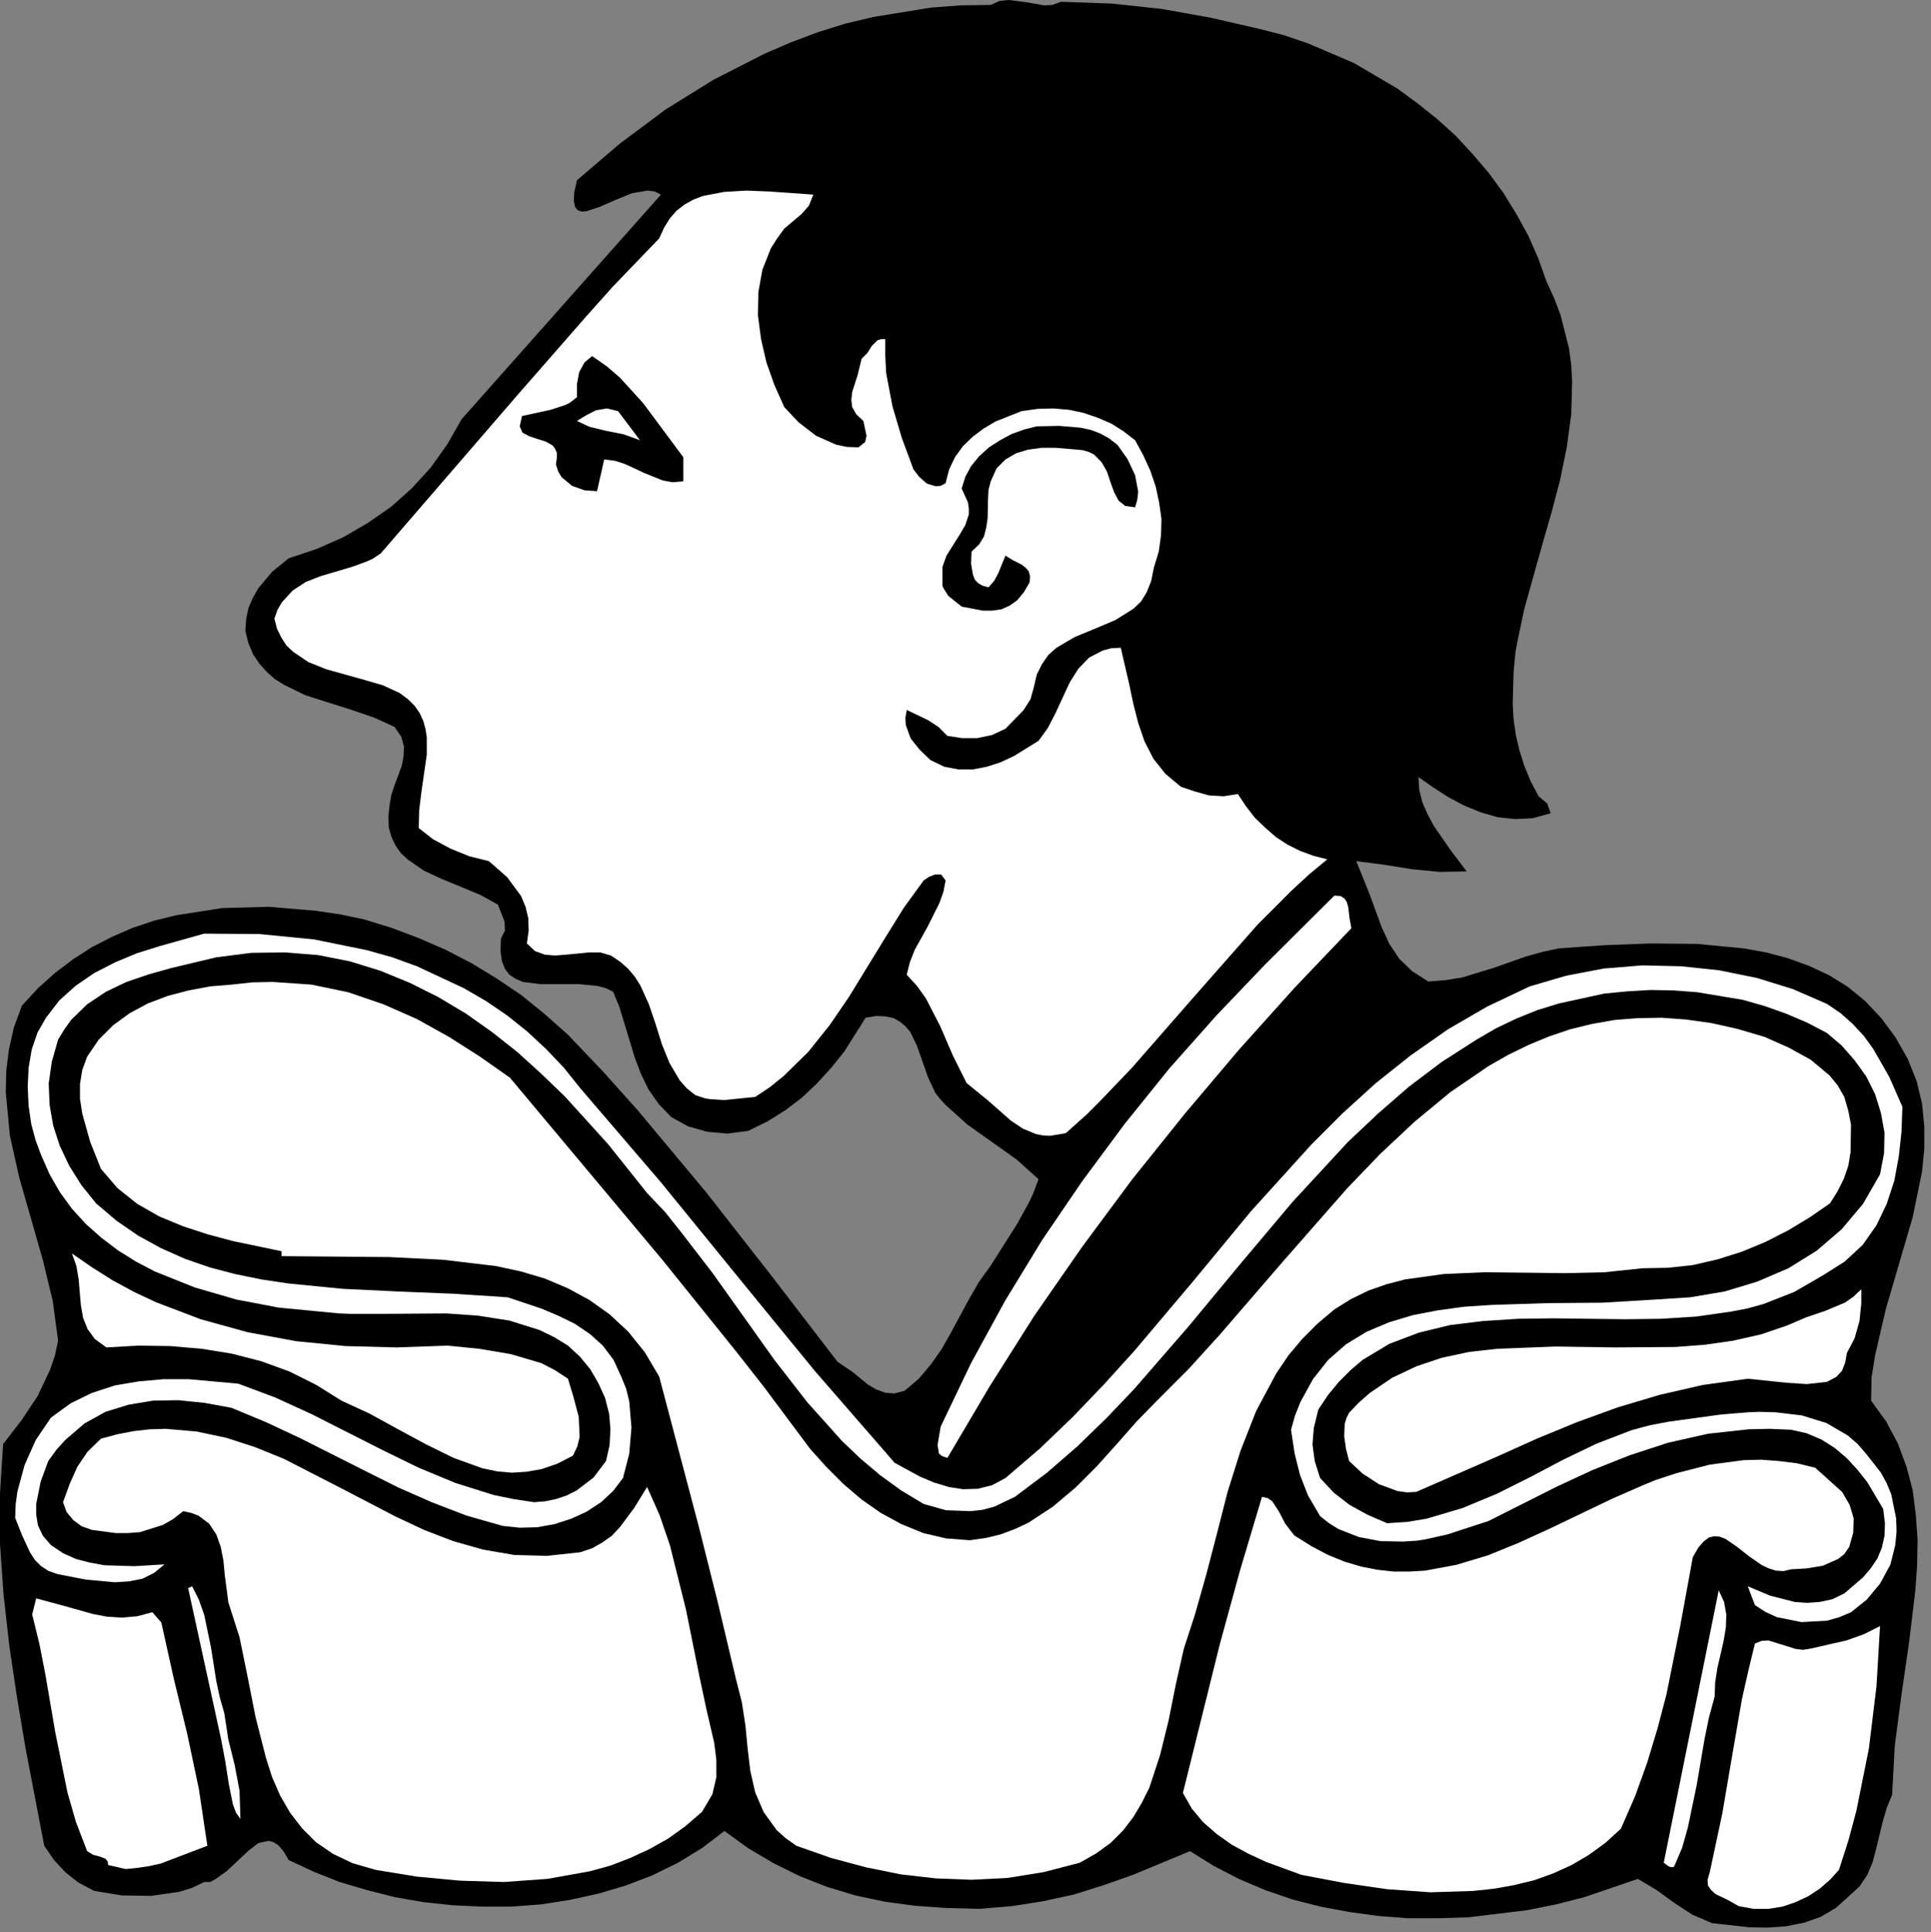
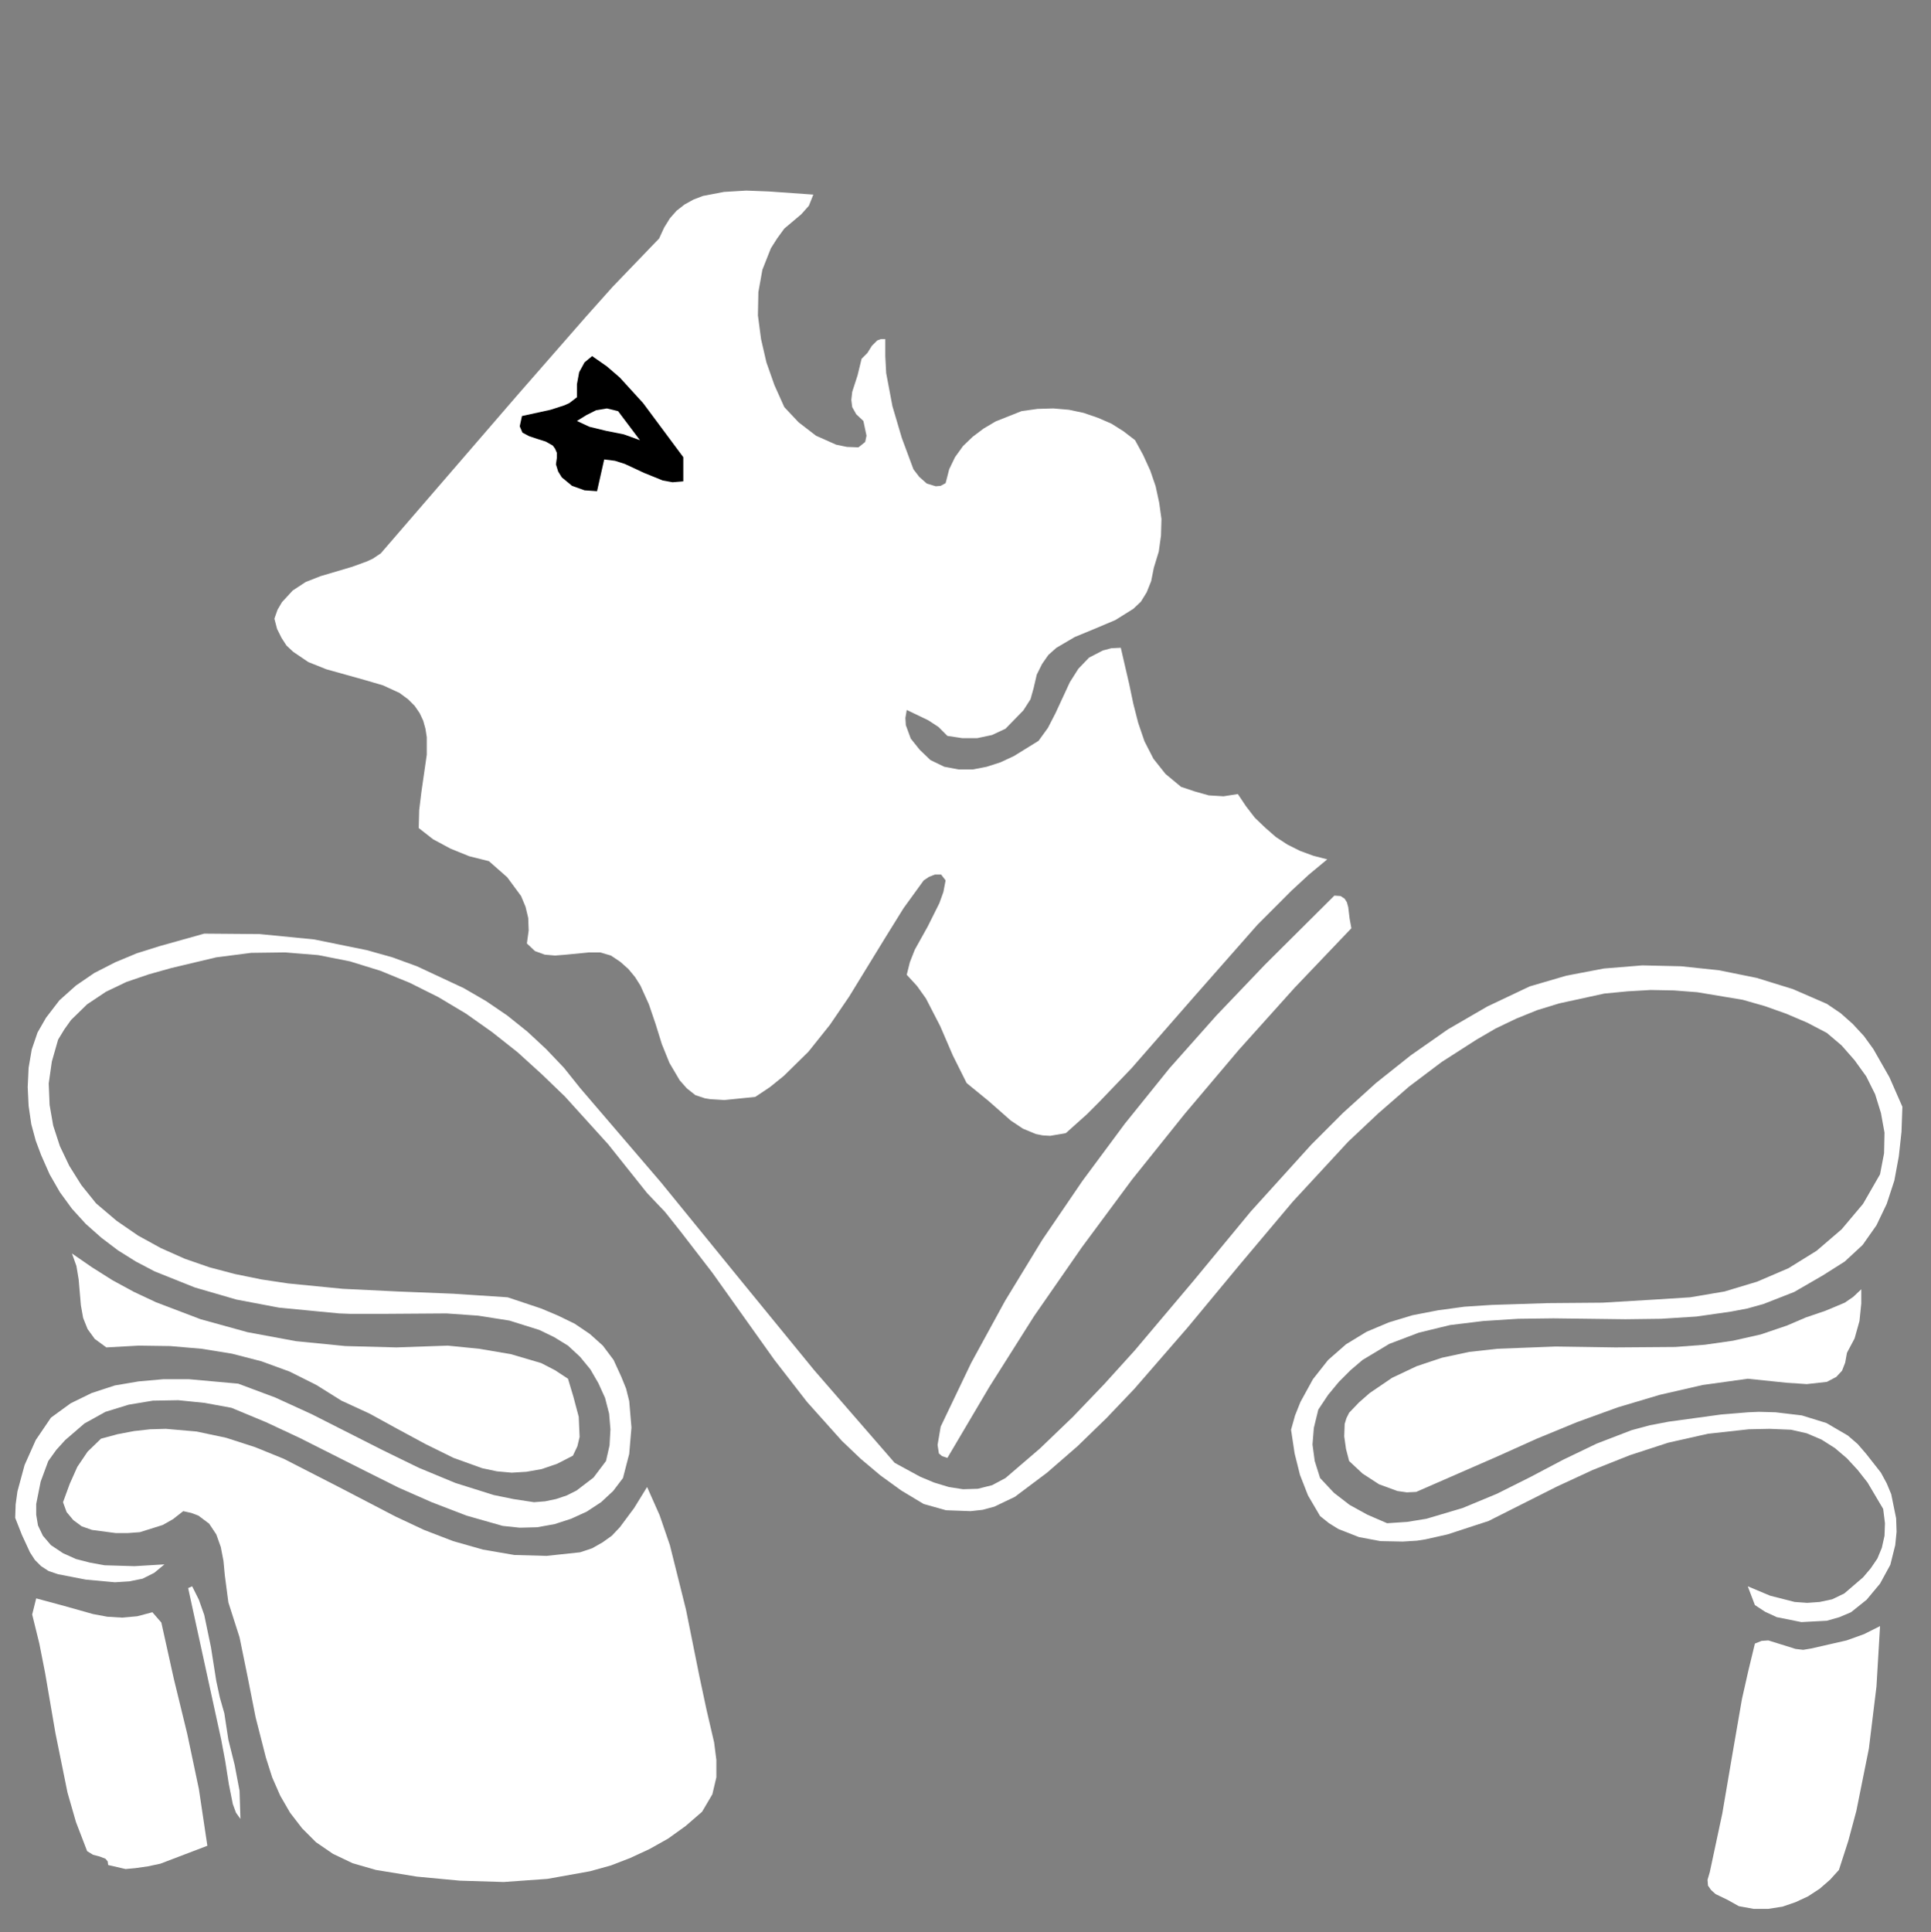
<svg xmlns="http://www.w3.org/2000/svg" xmlns:ns1="http://sodipodi.sourceforge.net/DTD/sodipodi-0.dtd" xmlns:ns2="http://www.inkscape.org/namespaces/inkscape" version="1.0" width="76.165mm" height="76.2mm" id="svg40" ns1:docname="CC004271.WMF">
  <rect width="100%" height="100%" fill="#808080" stroke="none" />
  <ns1:namedview pagecolor="#ffffff" bordercolor="#666666" borderopacity="1" objecttolerance="10" gridtolerance="10" guidetolerance="10" ns2:pageopacity="0" ns2:pageshadow="2" ns2:window-width="640" ns2:window-height="480" id="namedview42" />
  <defs id="defs6">
    <clipPath clipPathUnits="userSpaceOnUse" id="clipWmfPath1">
      <path d="M 0,0 L 287.6,0 L 287.6,288 L 0,288 z" id="path2" />
    </clipPath>
    <pattern id="WMFhbasepattern" patternUnits="userSpaceOnUse" width="6" height="6" x="0" y="0" />
  </defs>
-   <path style="fill:#000000;fill-rule:nonzero;fill-opacity:1;stroke:none;" clip-path="url(#clipWmfPath1)" d="  M 187.869,4.334   L 191.467,5.268   L 194.998,6.468   L 201.86,9.402   L 208.322,13.203   L 211.32,15.404   L 214.251,17.737   L 216.983,20.205   L 219.514,22.939   L 221.912,25.739   L 224.111,28.74   L 226.043,31.874   L 227.842,35.141   L 229.307,38.476   L 230.573,42.01   L 231.706,44.477   L 232.638,46.944   L 233.904,51.945   L 234.237,54.413   L 234.37,56.813   L 234.237,61.748   L 233.571,66.682   L 232.572,71.55   L 231.306,76.351   L 229.907,81.219   L 227.242,90.754   L 226.243,95.489   L 225.91,97.289   L 225.643,100.223   L 225.51,104.891   L 225.643,107.225   L 225.976,109.559   L 226.509,111.826   L 227.242,114.16   L 228.175,116.427   L 229.374,118.694   L 230.64,119.761   L 231.173,121.228   L 228.508,121.962   L 225.91,122.095   L 223.311,121.828   L 220.78,121.095   L 218.315,120.094   L 215.917,118.828   L 213.652,117.361   L 211.453,115.827   L 211.586,117.761   L 212.053,119.628   L 212.852,121.428   L 213.785,123.162   L 216.183,126.629   L 218.648,129.897   L 214.584,129.963   L 210.454,129.563   L 206.323,128.897   L 202.193,128.363   L 204.125,133.164   L 205.99,138.232   L 207.123,140.699   L 208.588,142.9   L 210.52,144.767   L 212.919,146.301   L 215.517,146.1   L 217.982,145.7   L 222.779,144.233   L 227.509,142.566   L 229.907,141.9   L 232.372,141.366   L 239.034,140.899   L 245.962,140.633   L 253.024,140.699   L 259.953,141.366   L 263.284,141.966   L 266.548,142.833   L 269.679,143.967   L 272.677,145.367   L 275.475,147.101   L 278.073,149.235   L 280.405,151.702   L 282.537,154.569   L 284.402,157.837   L 285.735,161.171   L 286.534,164.505   L 286.867,167.839   L 286.867,171.24   L 286.534,174.64   L 285.135,181.442   L 281.138,195.112   L 279.539,201.98   L 279.139,204.514   L 279.006,205.314   L 278.939,208.782   L 281.205,211.916   L 282.937,215.183   L 284.202,218.584   L 285.135,222.118   L 285.602,225.786   L 285.868,229.453   L 285.801,233.254   L 285.535,237.055   L 284.602,244.79   L 283.47,252.592   L 282.47,260.194   L 282.071,267.529   L 281.271,269.462   L 280.672,271.53   L 279.672,275.664   L 279.139,277.664   L 278.34,279.531   L 277.207,281.198   L 275.675,282.599   L 273.676,284.399   L 271.411,285.733   L 268.946,286.6   L 266.282,287.133   L 263.484,287.333   L 260.686,287.267   L 255.223,286.666   L 252.291,285.399   L 249.627,283.666   L 246.962,281.732   L 244.164,280.065   L 236.169,282.799   L 231.972,283.866   L 227.642,284.733   L 218.848,285.8   L 214.384,285.933   L 209.921,285.933   L 205.524,285.599   L 201.127,284.999   L 196.863,284.199   L 192.666,283.132   L 188.602,281.732   L 184.672,280.065   L 180.941,278.131   L 177.41,275.931   L 168.883,279.465   L 164.552,280.998   L 160.089,282.399   L 155.492,283.399   L 150.829,284.132   L 145.965,284.533   L 140.969,284.399   L 136.372,284.066   L 131.908,283.466   L 127.511,282.532   L 123.314,281.265   L 119.25,279.665   L 115.32,277.731   L 111.589,275.53   L 107.992,272.93   L 104.661,275.464   L 101.063,277.664   L 97.266,279.531   L 93.269,281.065   L 89.205,282.265   L 84.941,283.199   L 80.677,283.866   L 76.28,284.199   L 71.883,284.199   L 67.486,283.999   L 63.156,283.532   L 58.892,282.799   L 54.695,281.732   L 50.631,280.532   L 46.767,278.998   L 43.037,277.264   L 42.304,275.997   L 41.504,275.064   L 40.772,274.597   L 40.039,274.397   L 38.507,274.73   L 37.041,275.864   L 33.843,278.865   L 32.178,280.065   L 31.578,280.398   L 31.378,280.532   L 30.446,280.532   L 28.647,281.398   L 26.715,281.999   L 22.518,282.599   L 18.187,282.532   L 14.057,281.865   L 11.659,280.598   L 9.727,279.065   L 8.061,277.264   L 6.595,275.13   L 3.797,260.527   L 2.532,252.992   L 1.399,245.39   L 0.533,237.722   L 0,230.12   L 0,222.585   L 0.466,215.25   L 3.198,211.716   L 5.596,208.115   L 7.461,204.181   L 8.194,202.047   L 8.661,199.846   L 7.861,193.912   L 6.396,187.843   L 2.865,175.507   L 1.466,169.239   L 0.866,162.838   L 0.933,159.637   L 1.332,156.436   L 2.065,153.169   L 3.264,149.901   L 5.663,147.301   L 8.194,145.034   L 10.926,142.966   L 13.724,141.166   L 16.722,139.632   L 19.786,138.299   L 22.984,137.232   L 26.248,136.432   L 33.044,135.365   L 40.039,135.165   L 47.101,135.765   L 50.698,136.298   L 54.229,137.032   L 58.359,138.299   L 62.423,139.832   L 66.421,141.566   L 70.284,143.567   L 74.015,145.834   L 77.679,148.301   L 81.21,151.168   L 84.674,154.236   L 89.938,159.77   L 95.134,165.572   L 105.26,177.708   L 115.12,190.311   L 124.847,202.98   L 127.112,204.514   L 129.377,206.381   L 130.643,207.115   L 131.908,207.581   L 133.307,207.715   L 134.84,207.315   L 136.971,205.514   L 138.77,203.38   L 140.369,201.113   L 141.768,198.646   L 144.5,193.578   L 145.965,191.044   L 147.697,188.644   L 151.628,182.442   L 153.427,179.175   L 154.026,177.908   L 154.826,175.774   L 151.561,172.84   L 147.897,170.239   L 144.233,167.639   L 140.969,164.705   L 140.169,163.838   L 139.436,162.904   L 138.371,160.637   L 136.705,155.903   L 135.706,153.836   L 134.973,152.969   L 134.173,152.302   L 133.241,151.768   L 132.042,151.502   L 130.643,151.435   L 129.044,151.702   L 125.846,156.77   L 123.914,159.17   L 121.782,161.504   L 119.517,163.638   L 117.052,165.505   L 114.387,167.172   L 111.522,168.572   L 108.458,168.972   L 105.46,168.706   L 102.595,167.906   L 100.064,166.505   L 98.198,164.571   L 96.666,162.371   L 95.534,160.037   L 94.601,157.57   L 93.069,152.502   L 92.336,150.101   L 91.403,147.834   L 90.337,147.301   L 89.071,146.967   L 86.34,146.701   L 80.544,146.701   L 77.946,146.367   L 76.88,145.9   L 75.947,145.3   L 75.281,144.433   L 74.815,143.233   L 74.615,141.766   L 74.681,139.899   L 75.281,138.699   L 75.214,137.365   L 74.215,134.831   L 71.684,133.431   L 68.819,132.231   L 65.888,131.03   L 63.156,129.763   L 60.758,128.096   L 59.758,127.163   L 58.959,126.029   L 58.359,124.762   L 57.96,123.362   L 57.893,121.762   L 58.093,119.894   L 58.359,118.427   L 58.826,117.027   L 59.892,114.16   L 60.158,112.759   L 60.225,111.292   L 59.825,109.825   L 58.826,108.358   L 55.761,106.958   L 52.43,105.825   L 45.502,103.624   L 42.371,102.09   L 40.972,101.223   L 39.772,100.157   L 38.64,98.89   L 37.707,97.489   L 37.041,95.889   L 36.575,94.022   L 36.708,92.221   L 37.041,90.621   L 37.707,89.087   L 38.507,87.687   L 40.572,85.22   L 43.037,83.219   L 47.234,81.819   L 51.164,80.085   L 54.829,77.951   L 58.293,75.551   L 61.424,72.75   L 64.222,69.683   L 66.687,66.215   L 68.819,62.481   L 98.532,29.007   L 97.599,28.54   L 96.533,28.407   L 94.201,28.807   L 91.736,29.807   L 89.471,30.807   L 87.473,31.474   L 86.74,31.541   L 86.14,31.341   L 85.74,30.874   L 85.541,29.94   L 85.607,28.673   L 86.007,26.873   L 92.402,21.405   L 99.198,16.337   L 106.393,11.869   L 113.987,8.002   L 117.851,6.335   L 121.915,4.801   L 125.979,3.534   L 130.176,2.534   L 138.77,1.134   L 143.167,0.8   L 147.697,0.734   L 149.03,0.133   L 150.362,0   L 153.027,0.333   L 155.625,0.8   L 156.891,0.734   L 158.157,0.267   L 165.751,0.533   L 173.213,1.334   L 180.608,2.667   L 187.869,4.334  z " id="path8" />
  <path style="fill:#ffffff;fill-rule:nonzero;fill-opacity:1;stroke:none;" clip-path="url(#clipWmfPath1)" d="  M 121.249,29.007   L 120.583,30.674   L 119.45,31.941   L 116.919,34.075   L 115.853,35.542   L 114.92,37.009   L 113.654,40.209   L 113.055,43.543   L 112.988,47.011   L 113.454,50.545   L 114.254,54.013   L 115.453,57.413   L 116.919,60.681   L 119.051,62.948   L 121.649,64.948   L 124.647,66.282   L 126.246,66.615   L 127.978,66.682   L 128.977,65.882   L 129.177,64.948   L 128.711,62.748   L 127.645,61.748   L 127.045,60.681   L 126.912,59.614   L 127.045,58.414   L 127.844,55.946   L 128.444,53.479   L 129.31,52.612   L 129.976,51.545   L 130.776,50.745   L 131.309,50.545   L 131.975,50.545   L 131.975,53.079   L 132.108,55.613   L 133.041,60.547   L 134.44,65.282   L 136.172,69.95   L 137.038,71.083   L 138.171,72.083   L 139.503,72.483   L 140.236,72.417   L 140.969,72.017   L 141.502,69.95   L 142.368,68.149   L 143.567,66.482   L 145.033,65.082   L 146.631,63.881   L 148.43,62.815   L 152.294,61.281   L 154.692,60.947   L 157.024,60.881   L 159.356,61.081   L 161.554,61.548   L 163.686,62.281   L 165.685,63.148   L 167.484,64.282   L 169.216,65.615   L 170.415,67.816   L 171.481,70.15   L 172.28,72.483   L 172.813,74.951   L 173.146,77.351   L 173.08,79.818   L 172.747,82.219   L 172.014,84.62   L 171.614,86.62   L 170.948,88.287   L 170.082,89.687   L 168.949,90.754   L 166.284,92.421   L 163.287,93.688   L 160.222,94.955   L 157.491,96.556   L 156.291,97.623   L 155.359,98.956   L 154.559,100.557   L 154.093,102.557   L 153.627,104.224   L 152.561,105.891   L 149.896,108.625   L 147.897,109.559   L 145.699,110.025   L 143.434,110.025   L 141.235,109.692   L 139.903,108.358   L 138.371,107.358   L 135.173,105.825   L 134.973,107.025   L 135.039,108.092   L 135.772,110.092   L 137.105,111.759   L 138.704,113.293   L 140.769,114.293   L 142.901,114.693   L 145.033,114.693   L 147.098,114.293   L 149.163,113.626   L 151.162,112.693   L 154.826,110.426   L 156.225,108.492   L 157.357,106.291   L 159.489,101.69   L 160.755,99.69   L 162.354,98.023   L 164.419,96.956   L 165.685,96.622   L 167.084,96.556   L 168.35,102.024   L 168.949,104.891   L 169.682,107.758   L 170.615,110.492   L 171.947,113.093   L 173.746,115.36   L 176.078,117.294   L 178.076,117.961   L 180.208,118.561   L 182.407,118.694   L 184.538,118.361   L 185.738,120.161   L 187.07,121.895   L 188.602,123.362   L 190.201,124.762   L 191.933,125.896   L 193.799,126.829   L 195.797,127.563   L 197.863,128.096   L 195.131,130.364   L 192.533,132.764   L 187.47,137.832   L 178.01,148.568   L 168.683,159.237   L 163.886,164.238   L 162.021,166.105   L 158.89,168.906   L 156.558,169.306   L 155.425,169.239   L 154.426,169.039   L 152.494,168.239   L 150.695,167.039   L 147.364,164.105   L 144.1,161.437   L 142.035,157.303   L 140.169,152.969   L 138.037,148.834   L 136.705,146.967   L 135.173,145.3   L 135.639,143.433   L 136.372,141.566   L 138.304,138.099   L 140.036,134.631   L 140.636,132.964   L 140.969,131.23   L 140.303,130.364   L 139.37,130.364   L 138.504,130.697   L 137.704,131.23   L 134.706,135.365   L 131.975,139.766   L 126.579,148.568   L 123.714,152.769   L 120.516,156.77   L 116.852,160.37   L 114.787,162.038   L 112.588,163.505   L 107.992,163.971   L 105.86,163.838   L 105.06,163.705   L 103.661,163.238   L 102.396,162.238   L 101.33,161.037   L 99.797,158.437   L 98.665,155.636   L 97.732,152.635   L 96.733,149.701   L 95.467,146.901   L 94.668,145.634   L 93.668,144.433   L 92.469,143.367   L 91.07,142.433   L 89.471,141.966   L 87.806,141.966   L 84.408,142.3   L 82.743,142.433   L 81.21,142.3   L 79.745,141.766   L 78.545,140.633   L 78.812,138.699   L 78.745,136.832   L 78.346,135.165   L 77.679,133.564   L 75.614,130.764   L 72.883,128.363   L 69.951,127.63   L 67.153,126.496   L 64.555,125.096   L 62.423,123.429   L 62.49,120.761   L 62.823,118.027   L 63.622,112.493   L 63.622,109.892   L 63.423,108.625   L 63.089,107.425   L 62.557,106.291   L 61.824,105.224   L 60.824,104.224   L 59.559,103.291   L 57.094,102.157   L 54.362,101.357   L 48.633,99.756   L 45.968,98.69   L 43.703,97.156   L 42.704,96.222   L 41.971,95.089   L 41.305,93.755   L 40.905,92.221   L 41.371,90.888   L 42.037,89.754   L 43.636,88.02   L 45.568,86.753   L 47.767,85.887   L 52.497,84.486   L 54.695,83.686   L 55.561,83.286   L 56.761,82.486   L 77.146,58.88   L 87.406,47.144   L 91.337,42.743   L 98.265,35.542   L 98.998,33.941   L 99.864,32.541   L 100.863,31.407   L 102.062,30.474   L 103.395,29.74   L 104.794,29.207   L 107.925,28.607   L 111.256,28.407   L 114.654,28.54   L 121.249,29.007  z " id="path10" />
  <path style="fill:#000000;fill-rule:nonzero;fill-opacity:1;stroke:none;" clip-path="url(#clipWmfPath1)" d="  M 101.863,68.149   L 101.863,71.75   L 100.264,71.883   L 98.798,71.617   L 96,70.483   L 93.135,69.149   L 91.67,68.683   L 90.071,68.483   L 89.005,73.217   L 87.139,73.084   L 85.274,72.417   L 83.742,71.15   L 83.209,70.283   L 82.876,69.216   L 83.009,68.282   L 83.009,67.482   L 82.743,66.882   L 82.409,66.415   L 81.343,65.815   L 80.078,65.415   L 78.879,65.015   L 77.879,64.482   L 77.479,63.548   L 77.813,62.014   L 82.076,61.081   L 84.142,60.414   L 84.874,60.081   L 86.007,59.214   L 86.007,57.28   L 86.34,55.48   L 87.139,54.013   L 88.272,53.079   L 90.47,54.613   L 92.402,56.28   L 95.867,60.081   L 101.863,68.149  z " id="path12" />
  <path style="fill:#ffffff;fill-rule:nonzero;fill-opacity:1;stroke:none;" clip-path="url(#clipWmfPath1)" d="  M 95.4,65.615   L 93.002,64.748   L 90.337,64.215   L 87.872,63.615   L 86.007,62.748   L 87.406,61.881   L 88.872,61.147   L 90.47,60.881   L 92.136,61.281   L 95.4,65.615  z " id="path14" />
-   <path style="fill:#000000;fill-rule:nonzero;fill-opacity:1;stroke:none;" clip-path="url(#clipWmfPath1)" d="  M 166.618,66.349   L 168.083,68.416   L 169.216,70.816   L 169.682,73.284   L 169.549,74.484   L 169.216,75.618   L 167.75,75.417   L 166.751,74.617   L 166.085,73.35   L 165.552,71.883   L 165.019,70.283   L 164.219,68.883   L 163.087,67.749   L 162.287,67.349   L 161.288,67.082   L 157.357,66.749   L 155.292,66.749   L 153.293,67.016   L 151.495,67.549   L 149.896,68.483   L 148.563,69.816   L 147.697,71.75   L 147.364,73.017   L 147.298,74.351   L 147.231,77.218   L 147.031,78.618   L 146.698,79.952   L 145.965,81.152   L 144.833,82.219   L 144.766,84.019   L 145.033,85.62   L 145.299,86.353   L 145.765,86.887   L 146.432,87.287   L 147.364,87.554   L 148.23,86.553   L 148.83,85.42   L 149.896,82.819   L 150.962,83.486   L 152.294,84.153   L 152.894,84.62   L 153.36,85.153   L 153.56,85.887   L 153.493,86.82   L 152.627,88.287   L 151.628,89.487   L 150.495,90.288   L 149.296,90.821   L 147.897,91.021   L 146.498,91.021   L 143.367,90.421   L 141.368,88.821   L 140.702,87.754   L 140.502,87.354   L 140.502,86.42   L 140.502,84.486   L 141.102,82.819   L 143.034,79.752   L 143.9,78.285   L 144.433,76.684   L 144.433,75.818   L 144.3,74.884   L 143.367,72.817   L 143.9,71.083   L 144.766,69.483   L 145.965,68.016   L 147.431,66.682   L 149.096,65.615   L 150.829,64.682   L 152.694,64.015   L 154.559,63.548   L 157.89,63.481   L 161.088,63.748   L 162.62,64.082   L 164.019,64.615   L 165.352,65.348   L 166.618,66.349  z " id="path16" />
  <path style="fill:#ffffff;fill-rule:nonzero;fill-opacity:1;stroke:none;" clip-path="url(#clipWmfPath1)" d="  M 201.46,138.365   L 192.999,147.234   L 184.672,156.503   L 176.611,166.038   L 168.749,175.841   L 161.288,185.91   L 154.16,196.179   L 147.498,206.715   L 141.235,217.317   L 140.436,217.05   L 139.969,216.65   L 139.77,215.383   L 140.236,212.649   L 144.766,203.18   L 149.829,193.912   L 155.359,184.843   L 161.355,176.041   L 167.683,167.505   L 174.346,159.237   L 181.341,151.368   L 188.602,143.767   L 198.928,133.498   L 199.861,133.564   L 200.461,133.964   L 200.794,134.498   L 200.994,135.231   L 201.194,136.898   L 201.46,138.365  z " id="path18" />
  <path style="fill:#ffffff;fill-rule:nonzero;fill-opacity:1;stroke:none;" clip-path="url(#clipWmfPath1)" d="  M 86.473,162.171   L 98.532,176.241   L 109.99,190.311   L 121.382,204.247   L 133.374,218.05   L 137.171,220.118   L 139.237,220.984   L 141.435,221.651   L 143.567,221.985   L 145.765,221.918   L 147.897,221.385   L 149.896,220.318   L 155.026,215.917   L 159.956,211.182   L 164.619,206.314   L 169.149,201.313   L 177.876,190.978   L 186.47,180.575   L 195.464,170.64   L 200.194,165.905   L 205.124,161.437   L 210.321,157.303   L 215.85,153.436   L 221.713,150.035   L 228.042,147.034   L 233.504,145.434   L 239.101,144.367   L 244.83,143.9   L 250.626,144.033   L 256.289,144.633   L 261.885,145.767   L 267.281,147.434   L 272.344,149.635   L 274.409,151.035   L 276.208,152.635   L 277.874,154.436   L 279.273,156.37   L 281.671,160.571   L 283.603,164.972   L 283.47,168.706   L 283.07,172.373   L 282.404,175.974   L 281.271,179.442   L 279.739,182.642   L 277.674,185.576   L 275.009,188.044   L 271.744,190.111   L 267.481,192.578   L 262.884,194.378   L 260.486,195.045   L 258.021,195.512   L 252.891,196.245   L 247.628,196.579   L 242.298,196.646   L 231.572,196.512   L 226.309,196.579   L 221.113,196.912   L 216.183,197.512   L 211.52,198.646   L 207.123,200.313   L 203.126,202.714   L 201.327,204.247   L 199.595,205.981   L 197.996,207.915   L 196.53,210.115   L 195.864,212.849   L 195.664,215.317   L 195.997,217.784   L 196.797,220.318   L 198.862,222.518   L 201.194,224.319   L 203.858,225.786   L 206.79,227.053   L 209.788,226.853   L 212.652,226.386   L 218.048,224.785   L 223.178,222.652   L 228.108,220.184   L 233.038,217.584   L 238.035,215.183   L 243.231,213.183   L 245.962,212.449   L 248.76,211.916   L 256.555,210.849   L 260.619,210.515   L 262.218,210.449   L 264.683,210.515   L 268.613,210.982   L 272.277,212.116   L 275.475,213.983   L 276.941,215.25   L 278.207,216.717   L 280.405,219.517   L 281.271,221.118   L 281.937,222.718   L 282.67,226.319   L 282.737,228.32   L 282.537,230.32   L 281.804,233.254   L 280.272,236.055   L 278.273,238.455   L 275.942,240.322   L 274.209,241.056   L 272.344,241.589   L 268.547,241.789   L 264.883,241.056   L 263.15,240.256   L 261.618,239.255   L 260.552,236.455   L 263.883,237.855   L 267.547,238.789   L 269.413,238.922   L 271.278,238.789   L 273.144,238.389   L 274.942,237.522   L 277.74,235.121   L 278.873,233.787   L 279.872,232.32   L 280.538,230.72   L 280.938,228.92   L 281.005,227.053   L 280.738,224.919   L 278.407,220.984   L 276.941,219.117   L 275.342,217.384   L 273.543,215.85   L 271.545,214.583   L 269.346,213.649   L 267.014,213.116   L 263.817,212.983   L 260.686,213.049   L 254.623,213.716   L 248.694,215.05   L 242.964,216.917   L 237.435,219.117   L 232.105,221.585   L 221.912,226.719   L 215.783,228.72   L 212.519,229.453   L 211.253,229.653   L 209.121,229.787   L 205.79,229.72   L 202.593,229.12   L 199.528,227.919   L 198.129,227.053   L 196.797,225.986   L 194.998,222.918   L 193.799,219.851   L 192.999,216.65   L 192.466,213.116   L 193.066,210.982   L 193.865,208.982   L 195.731,205.581   L 197.996,202.714   L 200.661,200.38   L 203.725,198.513   L 207.056,197.112   L 210.587,196.045   L 214.384,195.312   L 218.315,194.778   L 222.379,194.512   L 230.706,194.245   L 238.901,194.178   L 246.695,193.712   L 251.958,193.378   L 257.088,192.511   L 261.951,191.044   L 266.615,189.044   L 270.812,186.443   L 274.543,183.242   L 277.74,179.442   L 280.272,175.041   L 280.871,171.906   L 280.938,168.839   L 280.405,165.905   L 279.539,163.104   L 278.207,160.437   L 276.475,158.037   L 274.543,155.836   L 272.344,153.969   L 269.413,152.435   L 266.282,151.102   L 263.084,149.968   L 259.819,149.035   L 253.024,147.901   L 249.56,147.634   L 246.096,147.567   L 242.631,147.768   L 239.167,148.101   L 232.438,149.568   L 229.174,150.568   L 226.043,151.835   L 222.978,153.302   L 220.114,154.969   L 214.917,158.303   L 210.054,161.971   L 205.457,165.972   L 200.994,170.173   L 192.733,179.108   L 184.872,188.444   L 177.077,197.846   L 169.083,207.048   L 164.952,211.382   L 160.622,215.583   L 156.092,219.517   L 151.295,223.118   L 148.23,224.585   L 146.498,225.052   L 144.699,225.252   L 141.035,225.119   L 137.704,224.185   L 134.373,222.185   L 131.242,219.918   L 128.311,217.45   L 125.513,214.783   L 120.316,208.982   L 115.453,202.714   L 106.193,189.711   L 101.463,183.576   L 99.664,181.309   L 99.131,180.642   L 96.466,177.841   L 90.67,170.573   L 84.208,163.438   L 80.744,160.104   L 77.146,156.836   L 73.349,153.836   L 69.485,151.102   L 65.355,148.634   L 61.091,146.501   L 56.694,144.7   L 52.164,143.3   L 47.434,142.366   L 42.504,141.966   L 37.441,142.033   L 32.244,142.7   L 25.516,144.3   L 22.185,145.234   L 18.854,146.367   L 15.789,147.834   L 12.991,149.701   L 10.593,152.035   L 9.593,153.436   L 8.661,154.969   L 7.728,158.237   L 7.262,161.504   L 7.395,164.705   L 7.928,167.772   L 8.927,170.84   L 10.326,173.774   L 12.125,176.641   L 14.323,179.375   L 17.388,181.975   L 20.586,184.176   L 23.983,186.043   L 27.581,187.643   L 31.245,188.91   L 35.042,189.911   L 38.973,190.711   L 42.97,191.311   L 51.098,192.111   L 59.359,192.511   L 67.62,192.845   L 75.681,193.378   L 80.677,195.045   L 83.209,196.112   L 85.674,197.312   L 87.939,198.846   L 89.871,200.58   L 91.47,202.714   L 92.602,205.181   L 93.335,206.981   L 93.801,208.848   L 94.135,212.783   L 93.801,216.717   L 92.869,220.318   L 91.403,222.251   L 89.604,223.919   L 87.473,225.319   L 85.141,226.386   L 82.676,227.186   L 80.078,227.653   L 77.479,227.719   L 74.948,227.453   L 69.552,225.919   L 64.355,223.919   L 59.359,221.718   L 54.429,219.251   L 44.636,214.316   L 39.639,211.982   L 34.509,209.849   L 30.512,209.115   L 26.582,208.715   L 22.784,208.782   L 19.187,209.382   L 15.722,210.449   L 12.591,212.182   L 9.727,214.65   L 8.394,216.117   L 7.195,217.784   L 6.062,220.851   L 5.396,224.185   L 5.396,225.786   L 5.663,227.386   L 6.396,228.92   L 7.595,230.32   L 9.393,231.52   L 11.325,232.387   L 13.391,232.921   L 15.589,233.321   L 20.053,233.454   L 24.516,233.187   L 22.984,234.454   L 21.252,235.321   L 19.253,235.721   L 17.121,235.855   L 12.791,235.455   L 8.661,234.654   L 7.262,234.188   L 6.129,233.454   L 5.196,232.52   L 4.464,231.387   L 3.264,228.786   L 2.265,226.252   L 2.332,224.252   L 2.598,222.318   L 3.664,218.384   L 5.33,214.65   L 7.595,211.316   L 10.526,209.182   L 13.657,207.648   L 17.121,206.514   L 20.652,205.914   L 24.383,205.581   L 28.114,205.581   L 35.509,206.248   L 41.038,208.315   L 46.434,210.782   L 57.094,216.183   L 62.423,218.784   L 67.886,221.051   L 73.616,222.852   L 76.547,223.452   L 79.611,223.919   L 81.277,223.785   L 82.876,223.452   L 84.475,222.918   L 85.94,222.185   L 88.472,220.251   L 90.337,217.784   L 90.87,215.45   L 91.003,213.049   L 90.804,210.715   L 90.204,208.382   L 89.205,206.181   L 88.006,204.114   L 86.473,202.247   L 84.674,200.58   L 82.609,199.313   L 80.411,198.246   L 75.947,196.846   L 71.284,196.112   L 66.554,195.779   L 56.96,195.845   L 52.297,195.845   L 50.565,195.779   L 47.767,195.512   L 41.571,194.912   L 35.242,193.712   L 29.046,191.911   L 23.051,189.511   L 20.253,188.044   L 17.588,186.376   L 15.123,184.509   L 12.791,182.442   L 10.726,180.175   L 8.927,177.708   L 7.395,175.041   L 6.129,172.173   L 5.33,170.039   L 4.663,167.572   L 4.264,164.838   L 4.13,162.038   L 4.264,159.17   L 4.73,156.436   L 5.596,153.902   L 6.862,151.702   L 8.861,149.101   L 11.325,146.901   L 14.057,145.034   L 17.188,143.433   L 20.386,142.1   L 23.783,141.033   L 30.446,139.166   L 38.706,139.232   L 46.834,140.032   L 54.695,141.633   L 58.493,142.7   L 62.157,144.033   L 69.152,147.301   L 72.483,149.235   L 75.614,151.368   L 78.612,153.769   L 81.41,156.37   L 84.075,159.17   L 86.473,162.171  z " id="path20" />
-   <path style="fill:#ffffff;fill-rule:nonzero;fill-opacity:1;stroke:none;" clip-path="url(#clipWmfPath1)" d="  M 76.014,160.637   L 98.731,187.777   L 109.79,201.513   L 113.921,206.781   L 120.783,215.983   L 123.181,218.651   L 125.713,221.185   L 128.444,223.518   L 131.309,225.519   L 134.373,227.186   L 137.638,228.52   L 141.035,229.32   L 144.566,229.586   L 146.965,229.253   L 149.163,228.72   L 151.295,227.919   L 153.293,226.986   L 156.958,224.585   L 160.355,221.718   L 163.553,218.517   L 166.551,215.183   L 169.482,211.849   L 172.48,208.782   L 177.21,204.047   L 181.874,198.913   L 191.2,188.11   L 200.794,177.174   L 205.79,171.973   L 210.92,167.172   L 216.25,162.771   L 221.912,158.903   L 224.844,157.236   L 227.842,155.769   L 230.906,154.502   L 234.037,153.436   L 237.302,152.635   L 240.699,152.035   L 244.097,151.768   L 247.695,151.702   L 251.359,151.969   L 255.156,152.502   L 259.02,153.369   L 263.084,154.569   L 266.681,156.169   L 269.946,157.97   L 272.744,160.304   L 273.943,161.771   L 274.942,163.505   L 275.542,165.572   L 275.942,167.639   L 275.875,171.773   L 275.542,173.774   L 274.876,175.707   L 273.943,177.574   L 272.81,179.375   L 269.812,181.442   L 266.615,183.376   L 263.217,185.11   L 259.686,186.577   L 256.089,187.71   L 252.358,188.577   L 248.627,188.977   L 244.896,189.044   L 239.167,189.644   L 233.305,189.777   L 221.18,189.644   L 215.184,189.911   L 209.454,190.711   L 206.656,191.444   L 203.992,192.378   L 201.393,193.645   L 198.928,195.179   L 196.397,197.312   L 194.132,199.58   L 192.067,202.047   L 190.268,204.714   L 187.27,210.315   L 184.938,216.25   L 183.006,222.385   L 181.407,228.653   L 179.808,234.788   L 178.143,240.656   L 176.477,245.79   L 175.278,251.125   L 174.212,256.459   L 172.946,261.594   L 171.348,266.462   L 170.215,268.729   L 168.949,270.863   L 167.417,272.863   L 165.618,274.664   L 163.42,276.264   L 160.955,277.664   L 155.559,279.065   L 150.162,279.931   L 144.833,280.198   L 139.57,279.998   L 134.307,279.398   L 129.044,278.331   L 123.847,276.931   L 118.718,275.13   L 117.119,273.997   L 115.786,272.796   L 113.854,270.129   L 112.588,267.195   L 111.856,263.994   L 111.456,260.66   L 111.123,257.193   L 110.59,253.725   L 109.724,250.325   L 106.926,238.522   L 104.128,227.386   L 98.265,205.181   L 96.133,201.58   L 93.668,198.513   L 90.87,195.912   L 87.872,193.778   L 84.674,192.044   L 81.21,190.577   L 77.613,189.511   L 73.882,188.71   L 66.021,187.777   L 57.96,187.377   L 41.971,187.243   L 41.971,186.51   L 34.643,184.976   L 30.912,183.976   L 27.248,182.776   L 23.717,181.309   L 20.452,179.442   L 17.521,177.108   L 15.056,174.24   L 13.457,170.239   L 12.258,165.972   L 11.925,163.771   L 11.925,161.571   L 12.258,159.504   L 12.991,157.503   L 14.723,154.969   L 16.855,152.835   L 19.32,151.035   L 22.051,149.568   L 25.049,148.434   L 28.114,147.634   L 31.312,147.034   L 34.509,146.767   L 37.574,146.434   L 40.638,146.367   L 46.434,146.767   L 51.897,147.901   L 57.16,149.701   L 62.157,151.902   L 66.953,154.569   L 71.55,157.503   L 76.014,160.637  z " id="path22" />
  <path style="fill:#ffffff;fill-rule:nonzero;fill-opacity:1;stroke:none;" clip-path="url(#clipWmfPath1)" d="  M 66.754,200.58   L 71.417,201.047   L 76.147,201.847   L 80.677,203.18   L 82.743,204.247   L 84.674,205.514   L 85.474,208.182   L 86.273,211.182   L 86.407,214.183   L 86.074,215.583   L 85.407,216.984   L 83.076,218.184   L 80.744,218.984   L 78.479,219.384   L 76.28,219.517   L 74.082,219.317   L 71.883,218.851   L 67.62,217.317   L 63.423,215.25   L 59.226,212.983   L 55.095,210.715   L 50.898,208.782   L 47.167,206.448   L 43.17,204.447   L 38.973,202.914   L 34.576,201.78   L 30.046,201.047   L 25.382,200.646   L 20.652,200.58   L 15.856,200.846   L 14.124,199.58   L 13.058,198.113   L 12.391,196.445   L 12.058,194.578   L 11.725,190.711   L 11.392,188.71   L 10.726,186.843   L 13.724,188.91   L 16.788,190.844   L 19.986,192.578   L 23.251,194.112   L 29.913,196.646   L 36.908,198.579   L 44.103,199.913   L 51.498,200.646   L 59.092,200.846   L 66.754,200.58  z " id="path24" />
  <path style="fill:#ffffff;fill-rule:nonzero;fill-opacity:1;stroke:none;" clip-path="url(#clipWmfPath1)" d="  M 275.342,201.647   L 275.076,203.114   L 274.609,204.314   L 273.743,205.248   L 272.344,205.981   L 269.346,206.314   L 266.348,206.114   L 260.552,205.514   L 253.824,206.448   L 247.428,207.915   L 241.166,209.782   L 235.103,211.982   L 229.107,214.45   L 223.178,217.117   L 211.12,222.385   L 209.721,222.452   L 208.322,222.251   L 205.59,221.251   L 203.126,219.651   L 201.127,217.784   L 200.661,215.983   L 200.394,214.116   L 200.461,212.249   L 200.727,211.382   L 201.127,210.582   L 202.593,209.048   L 204.191,207.648   L 207.522,205.381   L 211.187,203.647   L 214.984,202.38   L 219.048,201.513   L 223.245,201.047   L 231.906,200.713   L 240.833,200.846   L 249.76,200.78   L 254.157,200.446   L 258.354,199.846   L 262.484,198.913   L 266.415,197.579   L 269.213,196.379   L 272.144,195.379   L 275.009,194.178   L 276.275,193.311   L 277.474,192.178   L 277.474,194.312   L 277.207,196.912   L 276.475,199.513   L 275.342,201.647  z " id="path26" />
  <path style="fill:#ffffff;fill-rule:nonzero;fill-opacity:1;stroke:none;" clip-path="url(#clipWmfPath1)" d="  M 86.473,231.387   L 88.272,230.787   L 89.804,229.92   L 91.203,228.92   L 92.402,227.653   L 94.534,224.785   L 96.466,221.651   L 98.332,225.852   L 99.864,230.32   L 102.262,239.922   L 104.261,249.858   L 105.327,254.859   L 106.459,259.727   L 106.792,262.327   L 106.792,264.928   L 106.193,267.462   L 104.661,270.063   L 102.196,272.196   L 99.597,274.063   L 96.866,275.597   L 94.001,276.931   L 91.07,278.064   L 87.939,278.931   L 81.61,280.065   L 75.081,280.532   L 68.552,280.332   L 62.157,279.731   L 56.028,278.731   L 52.563,277.731   L 49.632,276.331   L 47.101,274.597   L 45.035,272.53   L 43.237,270.196   L 41.771,267.662   L 40.572,264.928   L 39.639,261.994   L 38.107,255.993   L 36.908,249.925   L 35.709,244.057   L 34.043,238.855   L 33.51,234.788   L 33.31,232.654   L 32.91,230.587   L 32.244,228.72   L 31.178,227.119   L 29.579,225.919   L 28.514,225.519   L 27.314,225.252   L 25.782,226.452   L 24.25,227.319   L 20.852,228.386   L 19.053,228.52   L 17.255,228.52   L 13.724,228.053   L 12.192,227.519   L 10.926,226.586   L 9.926,225.386   L 9.393,223.919   L 10.393,221.185   L 11.525,218.651   L 13.058,216.383   L 15.056,214.45   L 17.521,213.783   L 19.986,213.316   L 22.384,213.049   L 24.716,212.983   L 29.313,213.383   L 33.71,214.316   L 38.04,215.717   L 42.304,217.45   L 50.631,221.718   L 58.959,226.052   L 63.223,228.053   L 67.553,229.72   L 72.017,230.987   L 76.68,231.787   L 81.477,231.92   L 86.473,231.387  z " id="path28" />
-   <path style="fill:#ffffff;fill-rule:nonzero;fill-opacity:1;stroke:none;" clip-path="url(#clipWmfPath1)" d="  M 274.609,222.385   L 275.742,224.319   L 276.341,226.319   L 276.275,228.453   L 275.675,230.587   L 274.942,231.654   L 274.01,232.387   L 271.744,233.387   L 269.346,233.787   L 267.014,233.921   L 265.882,234.188   L 264.749,234.121   L 263.683,233.787   L 262.684,233.321   L 260.752,231.987   L 258.887,230.52   L 257.221,229.386   L 256.355,229.053   L 255.556,228.986   L 254.756,229.186   L 253.957,229.787   L 253.157,230.72   L 252.358,232.12   L 250.493,242.323   L 248.427,252.592   L 247.095,257.66   L 245.563,262.728   L 243.764,267.729   L 241.632,272.596   L 239.367,274.664   L 236.902,276.464   L 234.304,277.998   L 231.506,279.265   L 228.708,280.265   L 225.71,280.998   L 222.712,281.532   L 219.581,281.865   L 213.252,282.065   L 206.723,281.599   L 200.327,280.665   L 193.999,279.465   L 188.736,277.531   L 186.137,276.331   L 183.672,274.997   L 181.407,273.397   L 179.342,271.596   L 177.677,269.596   L 176.344,267.262   L 181.874,244.99   L 184.872,234.054   L 188.136,223.118   L 189.002,223.318   L 189.668,223.785   L 190.667,225.319   L 191.6,227.119   L 192.933,228.853   L 195.464,230.453   L 197.996,231.787   L 200.461,232.787   L 202.926,233.521   L 205.324,233.988   L 207.722,234.254   L 210.121,234.254   L 212.452,234.121   L 217.116,233.254   L 221.779,231.854   L 226.376,229.987   L 231.039,227.853   L 240.366,223.385   L 245.096,221.318   L 246.895,220.584   L 249.96,219.584   L 254.89,218.317   L 259.953,217.65   L 262.551,217.584   L 265.216,217.784   L 267.881,218.117   L 270.612,218.784   L 274.609,222.385  z " id="path30" />
  <path style="fill:#ffffff;fill-rule:nonzero;fill-opacity:1;stroke:none;" clip-path="url(#clipWmfPath1)" d="  M 33.443,255.392   L 34.043,259.327   L 34.976,263.061   L 35.709,266.928   L 35.842,271.129   L 35.176,270.196   L 34.709,268.929   L 34.11,265.928   L 33.577,262.527   L 32.977,259.327   L 28.047,236.721   L 28.647,236.455   L 29.646,238.455   L 30.446,240.722   L 31.445,245.524   L 32.244,250.591   L 32.777,253.059   L 33.443,255.392  z " id="path32" />
-   <path style="fill:#ffffff;fill-rule:nonzero;fill-opacity:1;stroke:none;" clip-path="url(#clipWmfPath1)" d="  M 255.622,252.859   L 254.756,256.059   L 254.09,259.327   L 252.958,265.995   L 251.625,272.396   L 250.759,275.464   L 249.56,278.264   L 249.16,278.331   L 248.76,278.198   L 248.028,277.664   L 256.222,237.055   L 257.021,238.789   L 257.354,240.656   L 257.288,242.589   L 256.955,244.59   L 256.022,248.658   L 255.689,250.791   L 255.622,252.859  z " id="path34" />
  <path style="fill:#ffffff;fill-rule:nonzero;fill-opacity:1;stroke:none;" clip-path="url(#clipWmfPath1)" d="  M 22.718,240.322   L 24.05,241.856   L 25.915,250.258   L 27.914,258.46   L 29.646,266.662   L 30.912,275.13   L 23.917,277.798   L 22.051,278.198   L 20.186,278.464   L 18.72,278.598   L 16.122,277.998   L 16.056,277.464   L 15.722,277.064   L 14.856,276.731   L 13.857,276.464   L 12.991,275.931   L 11.325,271.596   L 10.06,267.195   L 8.261,258.326   L 6.729,249.391   L 5.863,244.99   L 4.797,240.656   L 5.396,238.255   L 9.593,239.389   L 13.857,240.589   L 15.989,240.989   L 18.187,241.122   L 20.452,240.922   L 22.718,240.322  z " id="path36" />
  <path style="fill:#ffffff;fill-rule:nonzero;fill-opacity:1;stroke:none;" clip-path="url(#clipWmfPath1)" d="  M 280.272,242.389   L 279.739,251.392   L 278.606,260.66   L 276.741,269.929   L 275.542,274.397   L 274.143,278.731   L 272.81,280.198   L 271.278,281.532   L 269.546,282.665   L 267.681,283.532   L 265.749,284.199   L 263.617,284.533   L 261.418,284.533   L 259.22,284.132   L 257.554,283.199   L 255.756,282.332   L 255.089,281.732   L 254.623,281.065   L 254.556,280.198   L 254.89,279.065   L 256.755,270.329   L 258.221,261.727   L 259.686,253.259   L 260.619,249.124   L 261.618,244.99   L 262.618,244.59   L 263.617,244.523   L 265.549,245.123   L 267.681,245.79   L 268.813,245.924   L 270.012,245.724   L 275.275,244.523   L 277.874,243.59   L 280.272,242.389  z " id="path38" />
</svg>